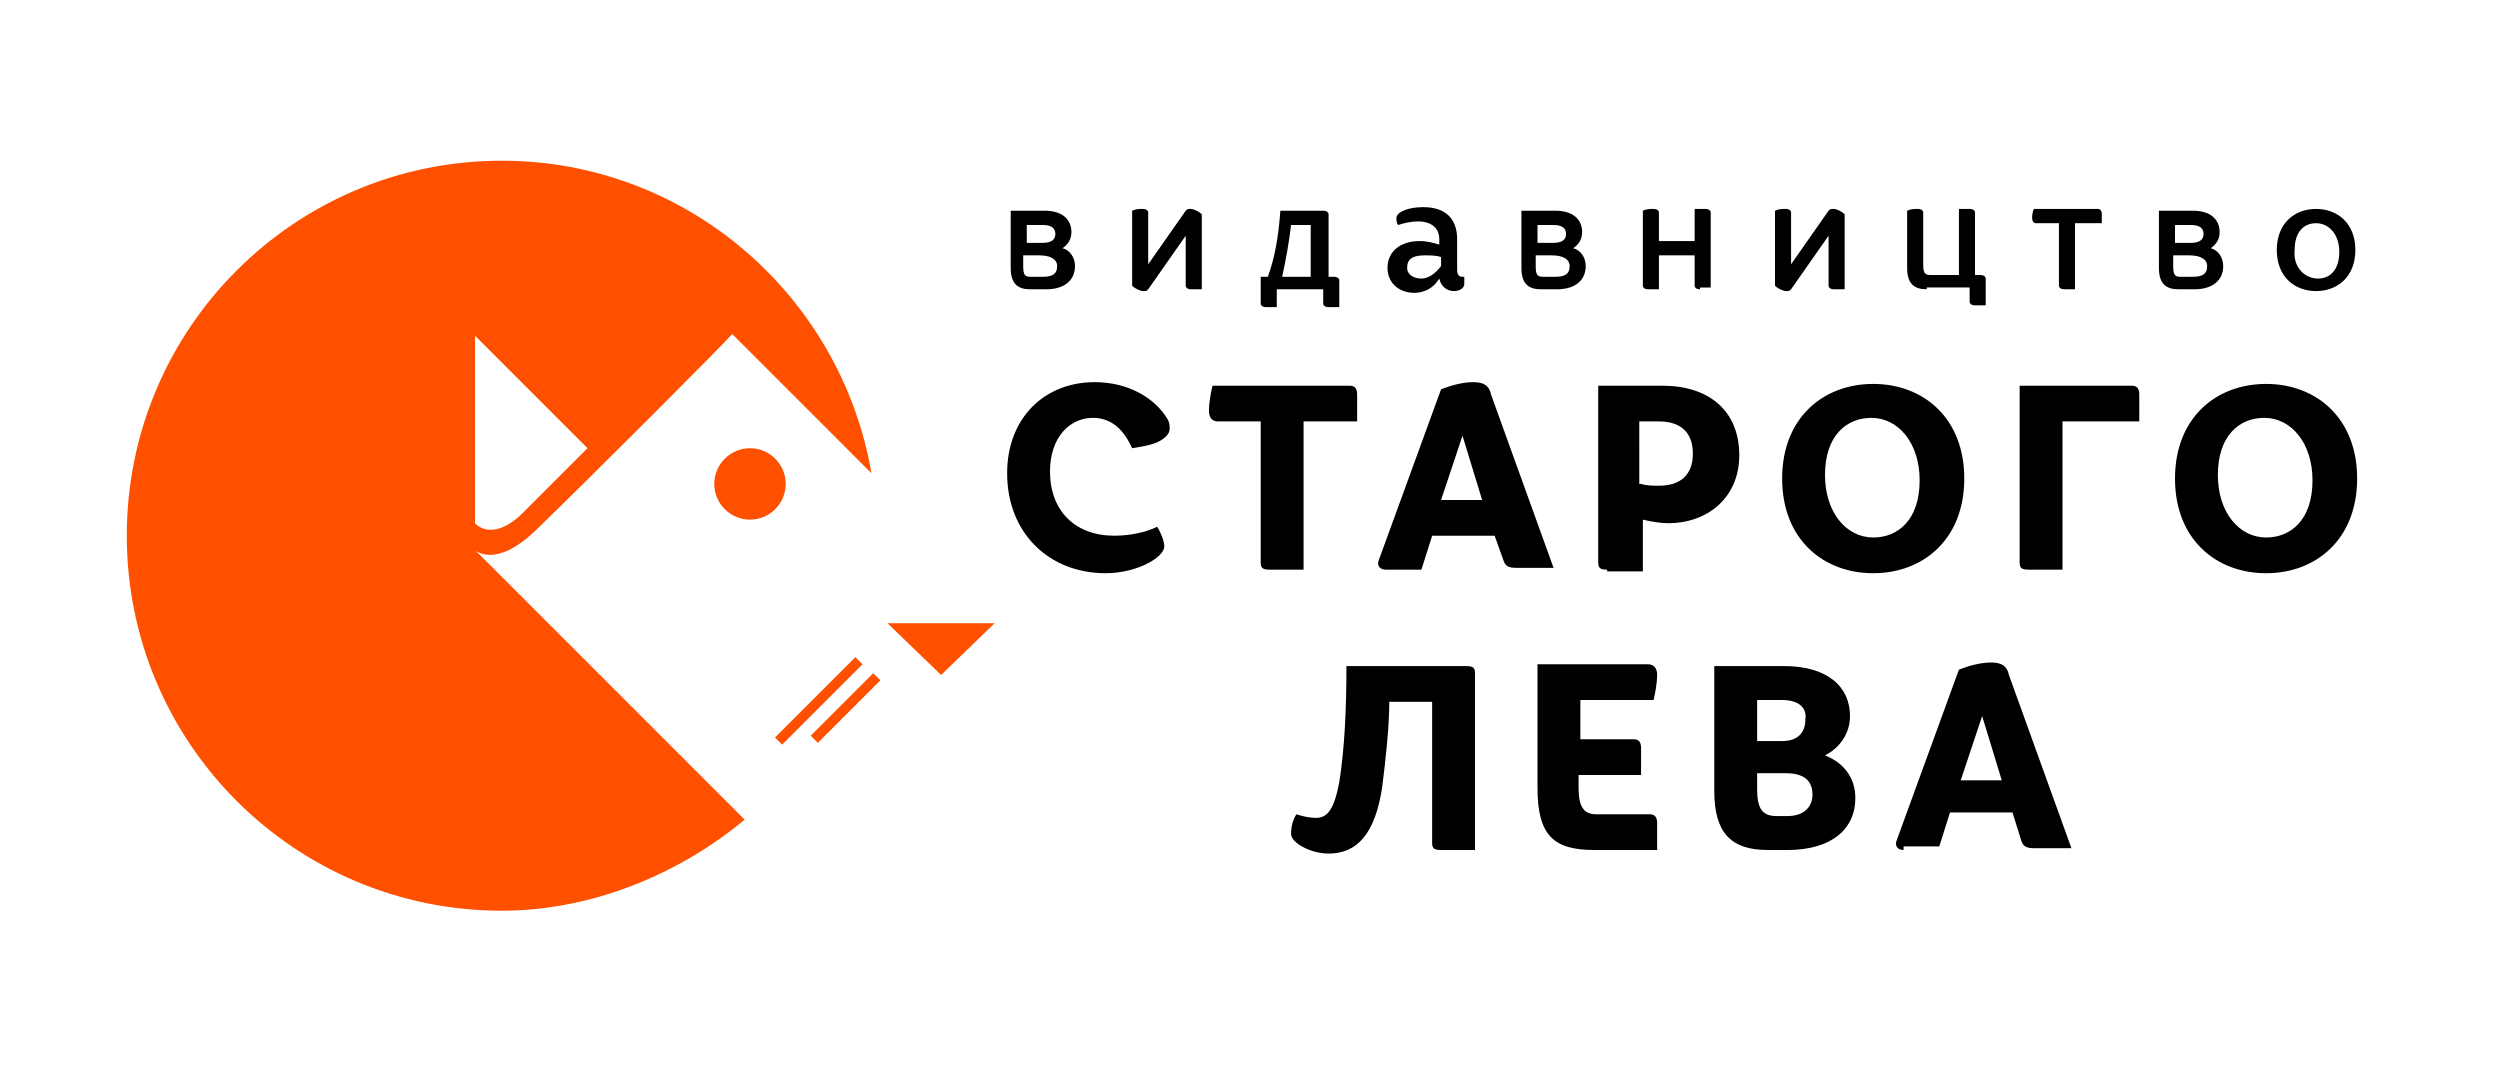
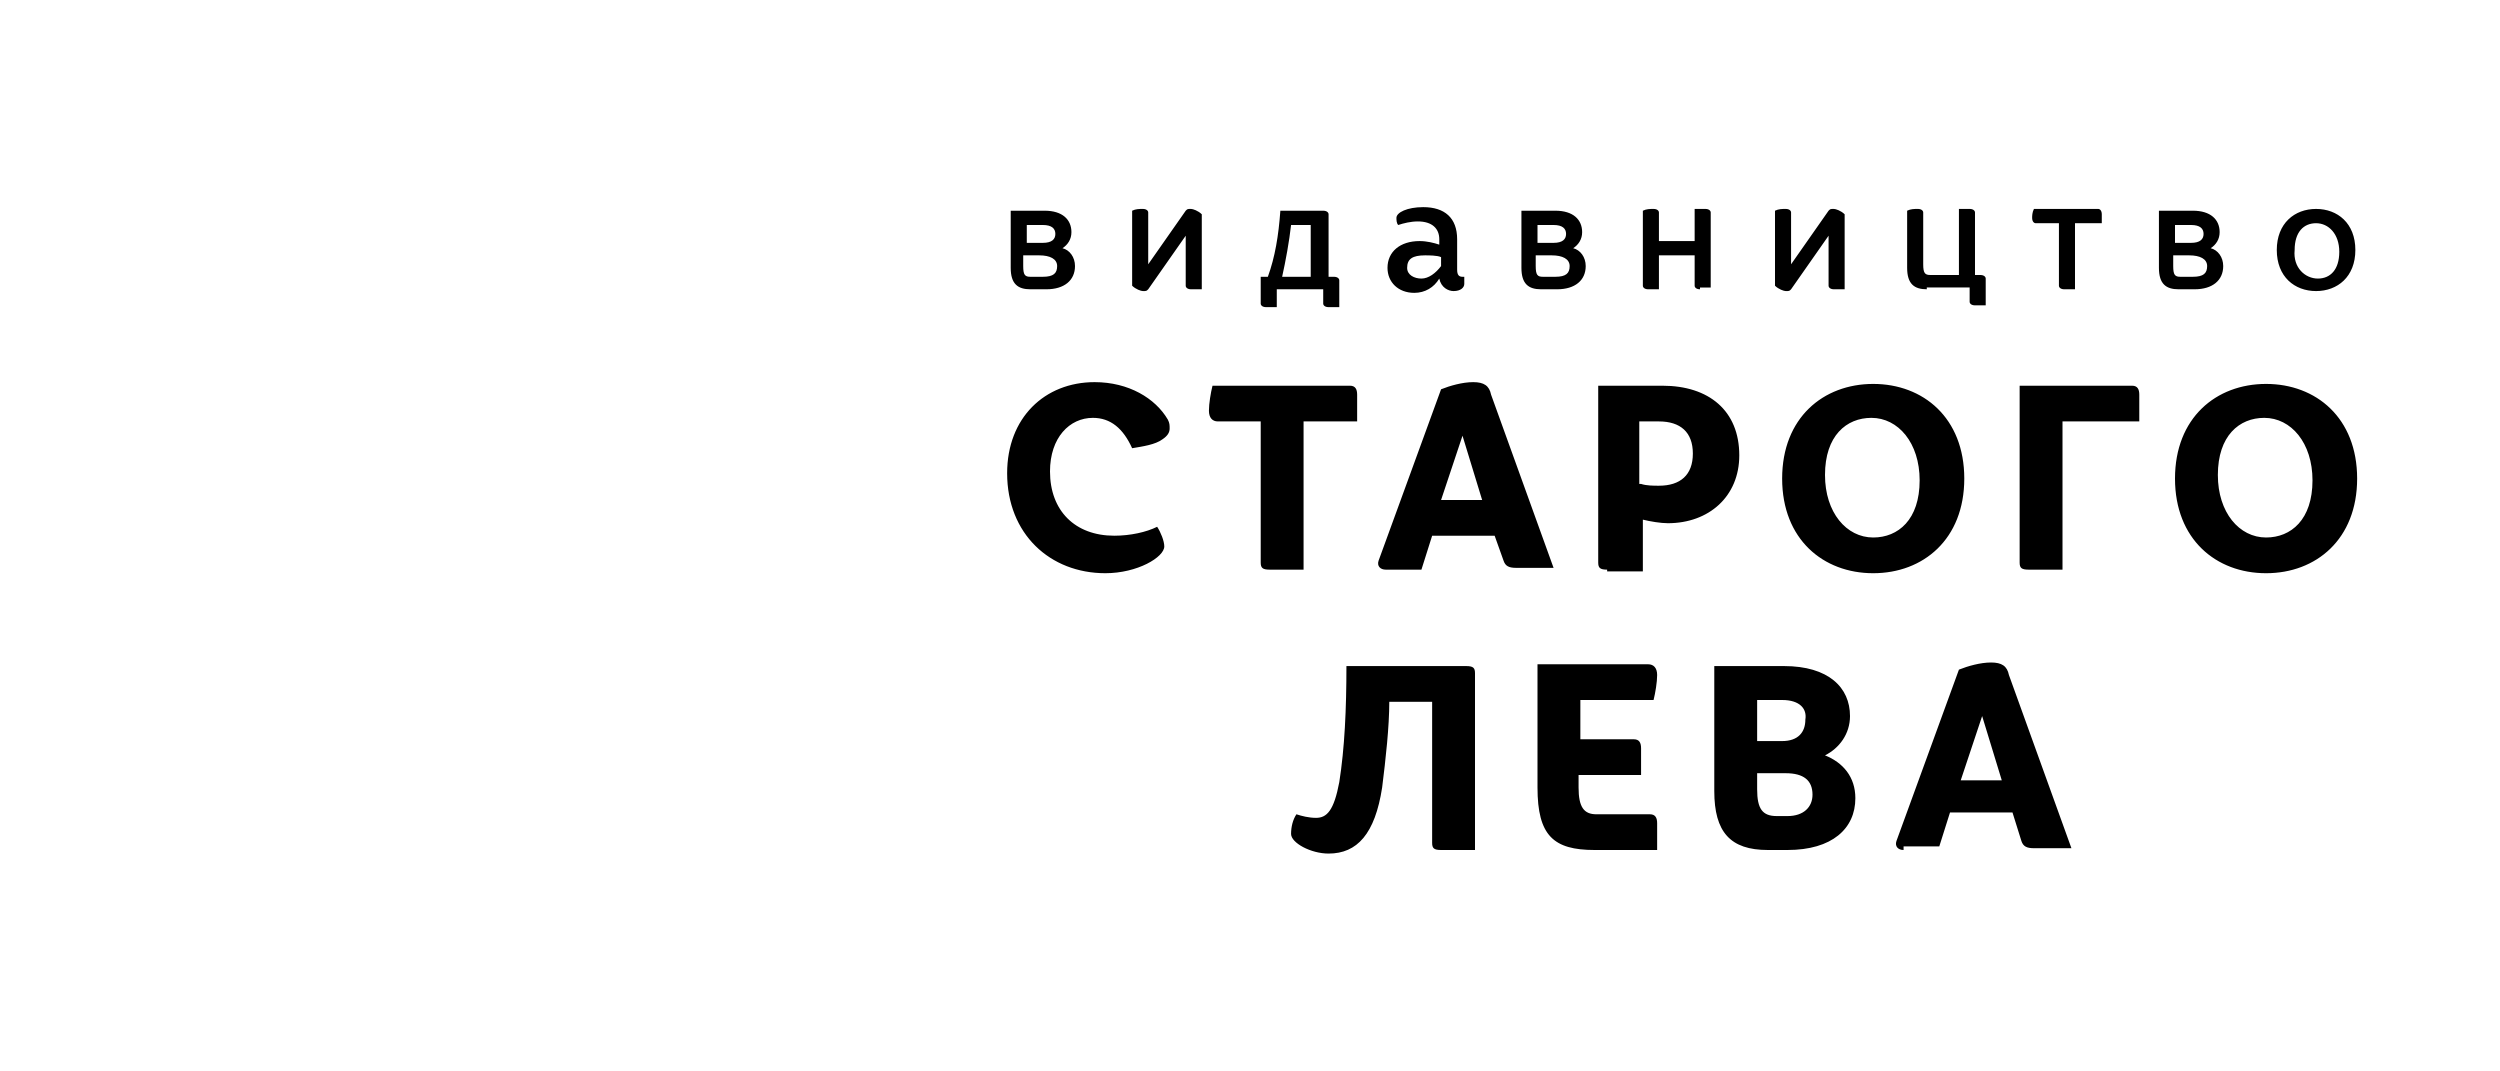
<svg xmlns="http://www.w3.org/2000/svg" version="1.1" id="Layer_1" x="0px" y="0px" viewBox="0 0 140 60" enable-background="new 0 0 140 60" xml:space="preserve">
  <path fill-rule="evenodd" clip-rule="evenodd" d="M58.4,15.5c0.6,0,0.8-0.2,0.8-0.6c0-0.4-0.4-0.6-1-0.6h-0.9v0.6  c0,0.5,0.1,0.6,0.4,0.6L58.4,15.5L58.4,15.5z M57.5,12.6v1h0.9c0.5,0,0.7-0.2,0.7-0.5c0-0.3-0.2-0.5-0.7-0.5H57.5L57.5,12.6z   M57.7,16.2c-0.7,0-1.1-0.3-1.1-1.2v-3.2h1.9c1,0,1.5,0.5,1.5,1.2c0,0.4-0.2,0.7-0.5,0.9c0.4,0.1,0.7,0.5,0.7,1  c0,0.8-0.6,1.3-1.6,1.3L57.7,16.2L57.7,16.2z M67.3,16.2h-0.6c-0.2,0-0.3-0.1-0.3-0.2v-2.8l-2.1,3c-0.1,0.1-0.1,0.1-0.3,0.1  c-0.1,0-0.4-0.1-0.6-0.3v-4.2c0.2-0.1,0.4-0.1,0.6-0.1c0.2,0,0.3,0.1,0.3,0.2v2.9l2.1-3c0.1-0.1,0.1-0.1,0.3-0.1  c0.1,0,0.4,0.1,0.6,0.3V16.2L67.3,16.2z M73.4,15.5v-2.9h-1.1c-0.1,0.9-0.3,2-0.5,2.9L73.4,15.5L73.4,15.5z M74.1,11.8  c0.2,0,0.3,0.1,0.3,0.2l0,3.5h0.3c0.2,0,0.3,0.1,0.3,0.2v1.5h-0.6c-0.2,0-0.3-0.1-0.3-0.2v-0.8h-2.6v1h-0.6c-0.2,0-0.3-0.1-0.3-0.2  v-1.5h0.4c0.4-1.1,0.6-2.3,0.7-3.7H74.1L74.1,11.8z M80.7,14.9v-0.5c-0.2-0.1-0.7-0.1-0.9-0.1c-0.7,0-1,0.2-1,0.7  c0,0.4,0.4,0.6,0.8,0.6C80,15.6,80.4,15.3,80.7,14.9L80.7,14.9z M82,15.6c0,0.1,0,0.2,0,0.3c0,0.2-0.2,0.4-0.6,0.4  c-0.3,0-0.7-0.2-0.8-0.7c-0.3,0.5-0.8,0.8-1.4,0.8c-0.9,0-1.5-0.6-1.5-1.4c0-0.9,0.7-1.5,1.8-1.5c0.4,0,0.8,0.1,1.1,0.2v-0.3  c0-0.6-0.4-1-1.2-1c-0.4,0-0.8,0.1-1.1,0.2c-0.1-0.1-0.1-0.3-0.1-0.4c0-0.3,0.6-0.6,1.5-0.6c1.2,0,1.9,0.6,1.9,1.8v1.7  c0,0.3,0.1,0.4,0.3,0.4H82L82,15.6z M87.1,15.5c0.6,0,0.8-0.2,0.8-0.6c0-0.4-0.4-0.6-1-0.6h-0.9v0.6c0,0.5,0.1,0.6,0.4,0.6  L87.1,15.5L87.1,15.5z M86.1,12.6v1H87c0.5,0,0.7-0.2,0.7-0.5c0-0.3-0.2-0.5-0.7-0.5H86.1L86.1,12.6z M86.3,16.2  c-0.7,0-1.1-0.3-1.1-1.2v-3.2h1.9c1,0,1.5,0.5,1.5,1.2c0,0.4-0.2,0.7-0.5,0.9c0.4,0.1,0.7,0.5,0.7,1c0,0.8-0.6,1.3-1.6,1.3  L86.3,16.2L86.3,16.2z M95.2,16.2c-0.2,0-0.3-0.1-0.3-0.2v-1.7h-2v1.9h-0.6c-0.2,0-0.3-0.1-0.3-0.2v-4.2c0.2-0.1,0.4-0.1,0.6-0.1  c0.2,0,0.3,0.1,0.3,0.2v1.6h2v-1.8h0.6c0.2,0,0.3,0.1,0.3,0.2v4.2H95.2L95.2,16.2z M103.3,16.2h-0.6c-0.2,0-0.3-0.1-0.3-0.2v-2.8  l-2.1,3c-0.1,0.1-0.1,0.1-0.3,0.1c-0.1,0-0.4-0.1-0.6-0.3v-4.2c0.2-0.1,0.4-0.1,0.6-0.1c0.2,0,0.3,0.1,0.3,0.2v2.9l2.1-3  c0.1-0.1,0.1-0.1,0.3-0.1c0.1,0,0.4,0.1,0.6,0.3V16.2L103.3,16.2z M107.9,16.2c-0.7,0-1.1-0.3-1.1-1.2v-3.2c0.2-0.1,0.4-0.1,0.6-0.1  c0.2,0,0.3,0.1,0.3,0.2v2.9c0,0.5,0.1,0.6,0.4,0.6l1.6,0v-3.7h0.6c0.2,0,0.3,0.1,0.3,0.2v3.5h0.3c0.2,0,0.3,0.1,0.3,0.2v1.5h-0.6  c-0.2,0-0.3-0.1-0.3-0.2v-0.8H107.9L107.9,16.2z M115.6,16.2c-0.2,0-0.3-0.1-0.3-0.2v-3.5h-1.3c-0.1,0-0.2-0.1-0.2-0.3  c0-0.1,0-0.3,0.1-0.5h3.6c0.1,0,0.2,0.1,0.2,0.3v0.5h-1.5v3.7H115.6L115.6,16.2z M122.8,15.5c0.6,0,0.8-0.2,0.8-0.6  c0-0.4-0.4-0.6-1-0.6h-0.9v0.6c0,0.5,0.1,0.6,0.4,0.6L122.8,15.5L122.8,15.5z M121.8,12.6v1h0.9c0.5,0,0.7-0.2,0.7-0.5  c0-0.3-0.2-0.5-0.7-0.5H121.8L121.8,12.6z M122,16.2c-0.7,0-1.1-0.3-1.1-1.2v-3.2h1.9c1,0,1.5,0.5,1.5,1.2c0,0.4-0.2,0.7-0.5,0.9  c0.4,0.1,0.7,0.5,0.7,1c0,0.8-0.6,1.3-1.6,1.3L122,16.2L122,16.2z M129.8,15.6c0.7,0,1.2-0.5,1.2-1.5c0-1-0.6-1.6-1.3-1.6  c-0.7,0-1.2,0.5-1.2,1.5C128.4,15,129.1,15.6,129.8,15.6L129.8,15.6z M129.7,16.3c-1.2,0-2.2-0.8-2.2-2.3c0-1.5,1-2.3,2.2-2.3  s2.2,0.8,2.2,2.3C131.9,15.5,130.9,16.3,129.7,16.3L129.7,16.3z M61.2,23.4c-1.3,0-2.4,1.1-2.4,3c0,2.2,1.4,3.6,3.6,3.6  c0.9,0,1.8-0.2,2.4-0.5c0.2,0.3,0.4,0.8,0.4,1.1c0,0.6-1.5,1.5-3.3,1.5c-3.1,0-5.5-2.2-5.5-5.6c0-3.1,2.1-5.1,4.9-5.1  c1.9,0,3.4,0.9,4.1,2.1c0.1,0.2,0.1,0.3,0.1,0.5c0,0.2-0.1,0.4-0.4,0.6c-0.4,0.3-1.1,0.4-1.7,0.5C62.9,24,62.2,23.4,61.2,23.4  L61.2,23.4z M71.1,31.9c-0.4,0-0.5-0.1-0.5-0.4v-7.9h-2.4c-0.3,0-0.5-0.2-0.5-0.6c0-0.4,0.1-1,0.2-1.4h7.7c0.3,0,0.4,0.2,0.4,0.5  l0,1.5H73v8.3H71.1L71.1,31.9z M81.9,24.4l-1.2,3.6h2.3L81.9,24.4L81.9,24.4z M77.6,31.9c-0.3,0-0.5-0.2-0.4-0.5l3.5-9.6  c0.5-0.2,1.2-0.4,1.8-0.4c0.6,0,0.9,0.2,1,0.7l3.5,9.7h-2.1c-0.4,0-0.6-0.1-0.7-0.4L83.7,30h-3.5l-0.6,1.9H77.6L77.6,31.9z   M91.9,27.1c0.3,0.1,0.7,0.1,1,0.1c1.2,0,1.9-0.6,1.9-1.8c0-1.2-0.7-1.8-1.9-1.8h-1.1V27.1L91.9,27.1z M90,31.9  c-0.4,0-0.5-0.1-0.5-0.4v-9.9h3.6c2.6,0,4.3,1.4,4.3,3.9c0,2.3-1.7,3.8-4,3.8c-0.4,0-1-0.1-1.4-0.2v2.9H90L90,31.9z M107.5,26.9  c0-2.1-1.2-3.5-2.7-3.5c-1.4,0-2.6,1-2.6,3.2c0,2.1,1.2,3.5,2.7,3.5C106.3,30.1,107.5,29.1,107.5,26.9L107.5,26.9z M104.9,32.1  c-2.8,0-5.1-1.9-5.1-5.3c0-3.4,2.3-5.3,5.1-5.3c2.8,0,5.1,1.9,5.1,5.3C110,30.2,107.7,32.1,104.9,32.1L104.9,32.1z M115.5,23.6v8.3  h-1.9c-0.4,0-0.5-0.1-0.5-0.4v-9.9h6.3c0.3,0,0.4,0.2,0.4,0.5l0,1.5H115.5L115.5,23.6z M129.5,26.9c0-2.1-1.2-3.5-2.7-3.5  c-1.4,0-2.6,1-2.6,3.2c0,2.1,1.2,3.5,2.7,3.5C128.3,30.1,129.5,29.1,129.5,26.9L129.5,26.9z M126.9,32.1c-2.8,0-5.1-1.9-5.1-5.3  c0-3.4,2.3-5.3,5.1-5.3c2.8,0,5.1,1.9,5.1,5.3C132,30.2,129.7,32.1,126.9,32.1L126.9,32.1z M82.1,37.3c0.4,0,0.5,0.1,0.5,0.4v9.9  h-1.9c-0.4,0-0.5-0.1-0.5-0.4v-7.9h-2.4c0,1.4-0.2,3.2-0.4,4.8c-0.4,2.6-1.4,3.7-3,3.7c-1,0-2.1-0.6-2.1-1.1c0-0.4,0.1-0.8,0.3-1.1  c0.3,0.1,0.7,0.2,1.1,0.2c0.6,0,1-0.4,1.3-2c0.3-1.9,0.4-4.1,0.4-6.5H82.1L82.1,37.3z M89.3,47.6c-2.3,0-3.2-0.8-3.2-3.5v-6.9h6.2  c0.3,0,0.5,0.2,0.5,0.6c0,0.4-0.1,1-0.2,1.4h-4.1v2.2h3c0.3,0,0.4,0.2,0.4,0.5l0,1.5h-3.5v0.7c0,1.1,0.3,1.5,1,1.5h3  c0.3,0,0.4,0.2,0.4,0.5l0,1.5H89.3L89.3,47.6z M100,43.3h-1.6v0.9c0,1.1,0.3,1.5,1.1,1.5h0.6c0.9,0,1.4-0.5,1.4-1.2  C101.5,43.7,101,43.3,100,43.3L100,43.3z M99.8,39.2h-1.4v2.3h1.4c0.9,0,1.3-0.5,1.3-1.2C101.2,39.7,100.8,39.2,99.8,39.2L99.8,39.2  z M99.9,37.3c2.5,0,3.7,1.2,3.7,2.8c0,1-0.6,1.8-1.4,2.2c1,0.4,1.7,1.2,1.7,2.4c0,1.7-1.3,2.9-3.8,2.9H99c-2.1,0-3-1-3-3.3l0-7H99.9  L99.9,37.3z M111,40.1l-1.2,3.6h2.3L111,40.1L111,40.1z M106.6,47.6c-0.3,0-0.5-0.2-0.4-0.5l3.5-9.6c0.5-0.2,1.2-0.4,1.8-0.4  c0.6,0,0.9,0.2,1,0.7l3.5,9.7h-2.1c-0.4,0-0.6-0.1-0.7-0.4l-0.5-1.6h-3.5l-0.6,1.9H106.6z" />
-   <path fill-rule="evenodd" clip-rule="evenodd" fill="#FF5000" d="M44,27.1c0-1.1-0.9-2-2-2c-1.1,0-2,0.9-2,2c0,1.1,0.9,2,2,2  C43.1,29.1,44,28.2,44,27.1L44,27.1z M55.7,34.9l-3,2.9l-3-2.9L55.7,34.9L55.7,34.9z M43.8,41.7l-0.4-0.4l4.5-4.5l0.4,0.4L43.8,41.7  L43.8,41.7z M45.8,41.6l3.5-3.5l-0.4-0.4l-3.5,3.5L45.8,41.6L45.8,41.6z M26.6,29.3l0-10.5l6.3,6.3c0,0-0.5,0.5-3.7,3.7  C27.5,30.4,26.6,29.3,26.6,29.3L26.6,29.3z M30,29.7c-2.3,2.2-3.4,1.1-3.4,1.1l15.1,15.1c-3.6,3-8.5,5.1-13.6,5.1  c-11.6,0-21-9.4-21-21c0-11.6,9.4-21,21-21c10.4,0,19,7.6,20.7,17.5l-7.8-7.8C41.1,18.7,32.8,27,30,29.7z" />
</svg>